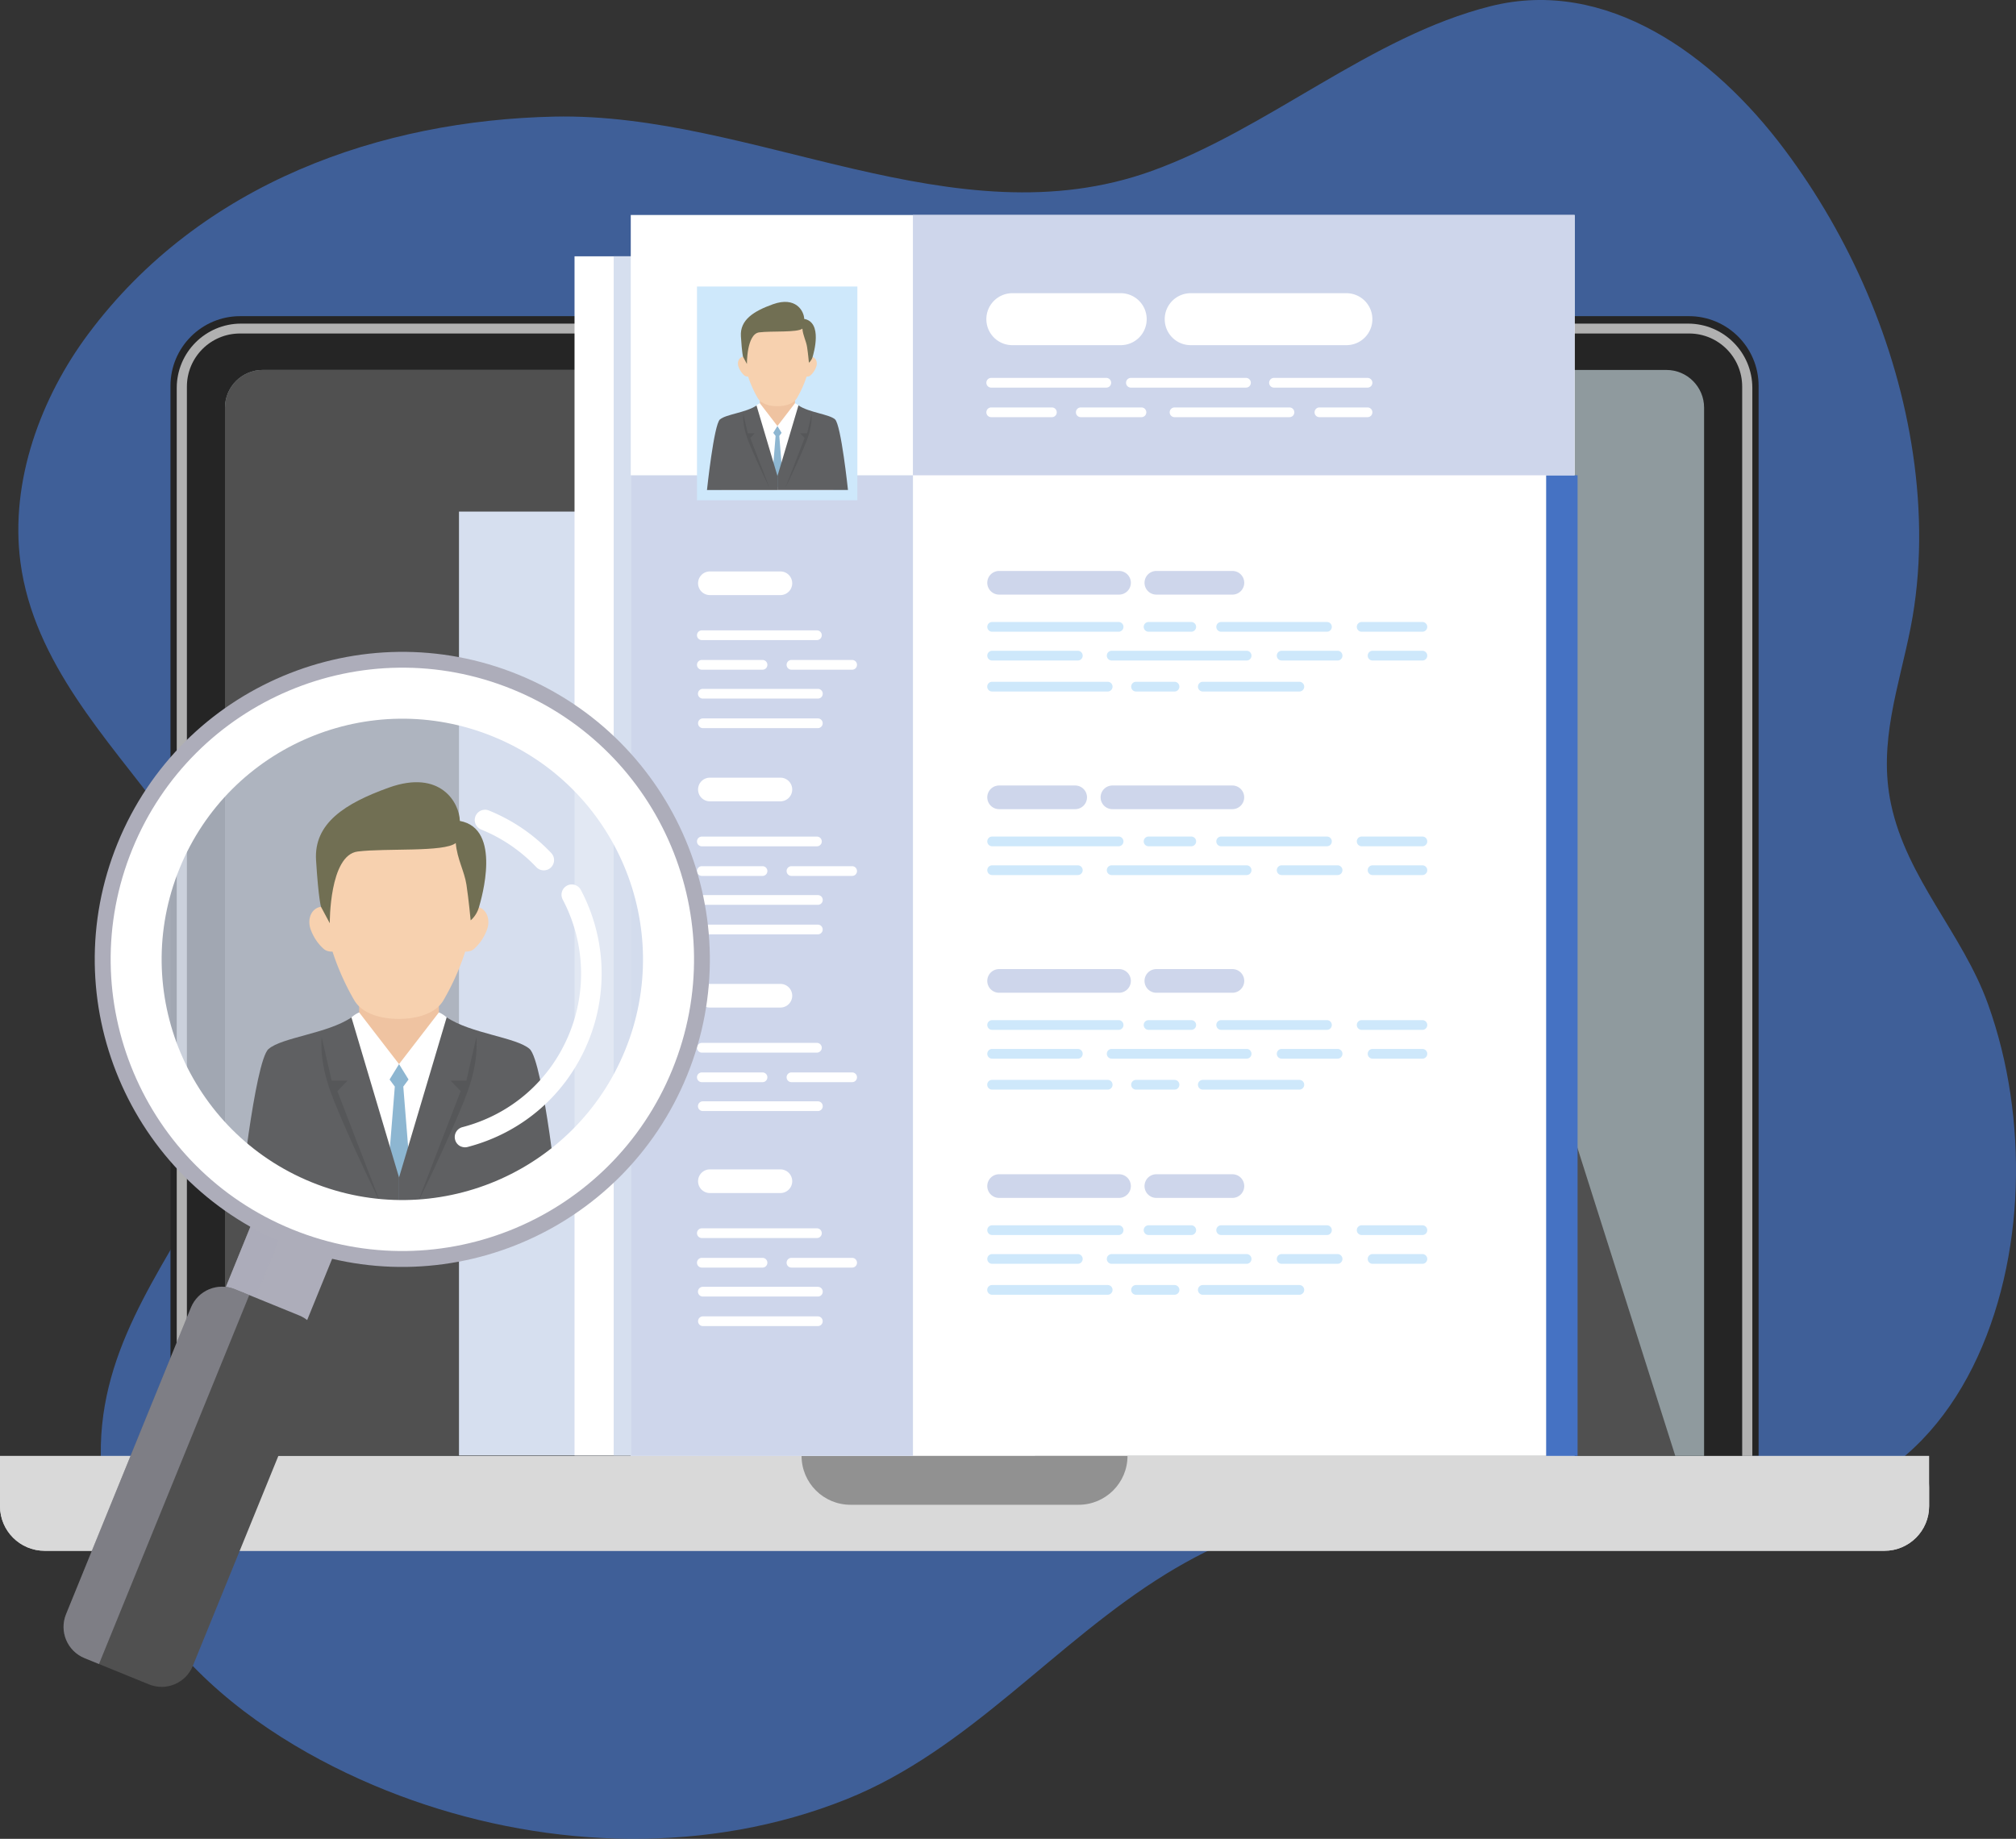
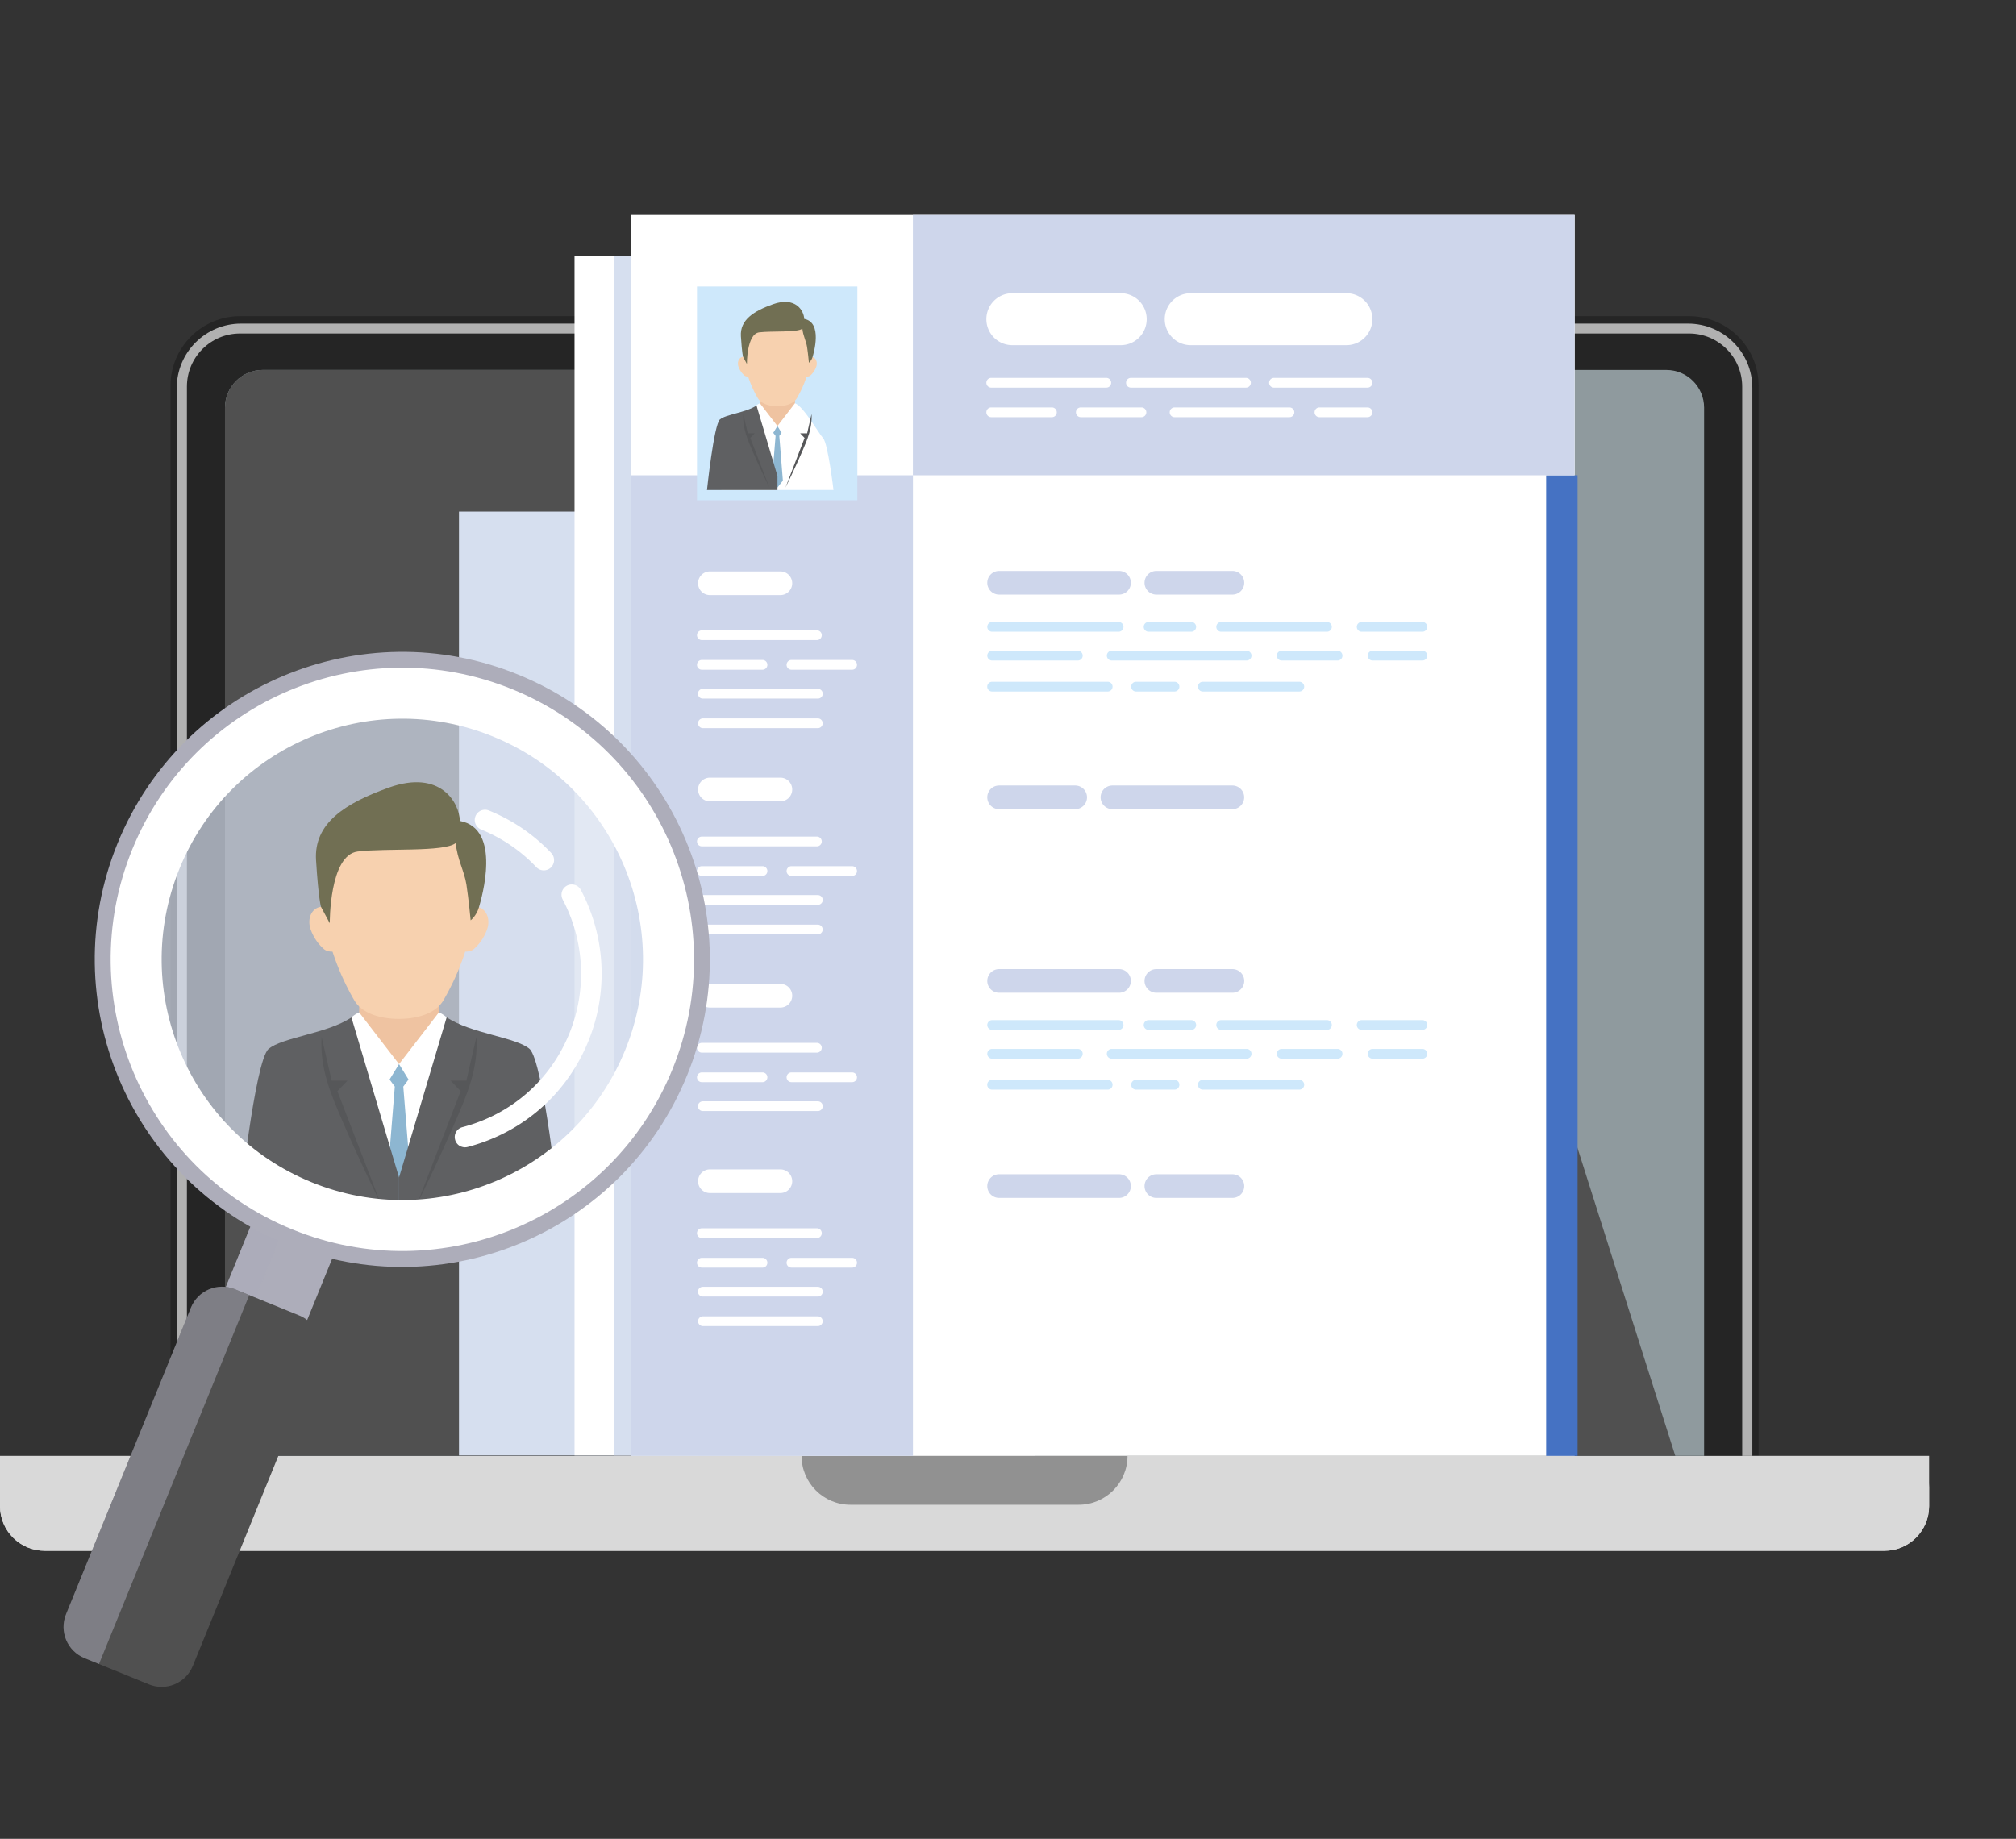
<svg xmlns="http://www.w3.org/2000/svg" width="650" height="593" fill="none">
  <rect width="100%" height="100%" fill="#333333" stroke="none" />
-   <path fill="#4572C3" d="M609.856 230.672c1.637-9.398 4.283-18.69 6.164-28.255 3.6-18.314 3.487-37.485.783-55.929-5.282-36.021-20.491-70.251-41.35-98.156-23.027-30.803-57.634-55.708-94.893-46.327-38.731 9.752-71.524 39.535-109.19 53.118-63.797 23.006-128.379-18.916-192.665-17.519-55.495 1.206-113.74 21.07-150.31 70.181-14.936 20.058-25.324 47.132-21.794 73.609 4.315 32.359 28.127 56.973 45.893 80.919 27.221 36.69 37.53 76.578 14.629 119.479-15.493 29.022-36.324 54.668-34.519 90.72 2.888 57.679 56.292 92.499 100.338 108.048 44.732 15.792 95.553 17.484 140.031-.35 39.522-15.849 67.101-50.575 103.021-72.659 32.329-19.875 69.193-27.508 105.765-23.142 38.062 4.544 78.179 12.512 114.971-3.842 35.196-15.644 51.868-57.579 53.179-97.738.656-20.042-2.233-40.34-8.922-58.978-8.166-22.755-26.232-40.494-31.306-64.634-2.075-9.861-1.444-19.256.175-28.545" opacity=".7" />
  <path fill="#252525" d="M77.433 101.958h467.108c12.4 0 22.467 10.068 22.467 22.471v345.079H54.966V124.429c0-12.403 10.067-22.471 22.467-22.471" />
  <path fill="#B1B1B1" d="M565.005 469.508H56.987v-344.4c0-11.462 9.282-20.746 20.742-20.746h466.516c11.46 0 20.743 9.284 20.743 20.746v344.4z" />
  <path fill="#D9D9D9" d="M0 469.508h621.991v16.2c0 7.943-6.444 14.406-14.403 14.406H14.403C6.461 500.114 0 493.669 0 485.708z" />
  <path fill="#D9D9D9" d="M607.588 492.693H14.403C6.444 492.693 0 486.248 0 478.287v7.421c0 7.961 6.444 14.406 14.403 14.406h593.185c7.959 0 14.403-6.445 14.403-14.406v-7.421c0 7.961-6.444 14.406-14.403 14.406" style="mix-blend-mode:multiply" />
  <path fill="#919191" d="M258.459 469.508h105.073c0 8.692-7.053 15.765-15.762 15.765h-73.567c-8.69 0-15.761-7.055-15.761-15.765z" />
  <path fill="#252525" d="M561.731 469.508H60.261V124.673c0-9.459 7.663-17.123 17.12-17.123h467.212c9.457 0 17.12 7.664 17.12 17.123v344.852z" />
  <path fill="#8F9A9E" d="M84.696 119.308h452.582c6.705 0 12.157 5.452 12.157 12.159v338.041H72.539V131.467c0-6.707 5.452-12.159 12.157-12.159" />
  <path fill="#505050" d="M540.169 469.508H72.539V131.467c0-6.724 5.452-12.159 12.157-12.159h344.252l111.204 350.218z" />
  <path fill="#D6DFEF" d="M273.385 164.982H147.987v304.387h125.398z" style="mix-blend-mode:multiply" />
  <path fill="#fff" d="M333.68 82.658H185.241v386.711H333.68z" />
  <path fill="#D6DFEF" d="M224.724 82.658h-26.856v386.711h26.856z" style="mix-blend-mode:multiply" />
  <path fill="#fff" d="M507.705 69.332H203.371v400.177h304.334z" />
  <path fill="#CED6EB" d="M294.355 153.277h-90.984v316.232h90.984z" />
  <path fill="#4572C3" d="M508.646 153.277H498.51v316.232h10.136z" />
  <path fill="#CED6EB" d="M507.688 69.332H294.337v83.944h213.351z" />
  <path fill="#fff" d="M361.338 111.313h-34.937a8.37 8.37 0 0 1-8.378-8.379 8.37 8.37 0 0 1 8.378-8.379h34.937a8.37 8.37 0 0 1 8.377 8.379 8.37 8.37 0 0 1-8.377 8.379M434.104 111.313H383.91a8.37 8.37 0 0 1-8.378-8.379 8.37 8.37 0 0 1 8.378-8.378h50.194a8.37 8.37 0 0 1 8.377 8.378 8.37 8.37 0 0 1-8.377 8.379M356.688 125.004h-37.097a1.56 1.56 0 0 1-1.568-1.567c0-.871.697-1.568 1.568-1.568h37.097a1.56 1.56 0 0 1 1.567 1.568 1.56 1.56 0 0 1-1.567 1.567M401.726 125.004H364.63a1.56 1.56 0 0 1-1.568-1.567c0-.871.697-1.568 1.568-1.568h37.096c.871 0 1.568.697 1.568 1.568a1.56 1.56 0 0 1-1.568 1.567M440.913 125.004h-30.147a1.56 1.56 0 0 1-1.568-1.567c0-.871.697-1.568 1.568-1.568h30.147c.871 0 1.568.697 1.568 1.568a1.56 1.56 0 0 1-1.568 1.567M339.149 134.533h-19.558a1.56 1.56 0 0 1-1.568-1.568c0-.871.697-1.568 1.568-1.568h19.558c.871 0 1.568.697 1.568 1.568s-.697 1.568-1.568 1.568M368.026 134.533h-19.559c-.87 0-1.567-.697-1.567-1.568s.697-1.568 1.567-1.568h19.559a1.56 1.56 0 0 1 1.567 1.568 1.56 1.56 0 0 1-1.567 1.568M415.747 134.533h-37.045a1.56 1.56 0 0 1-1.567-1.568 1.56 1.56 0 0 1 1.567-1.568h37.045a1.56 1.56 0 0 1 1.567 1.568 1.56 1.56 0 0 1-1.567 1.568M440.913 134.533h-15.5a1.56 1.56 0 0 1-1.568-1.568c0-.871.697-1.568 1.568-1.568h15.5c.871 0 1.568.697 1.568 1.568s-.697 1.568-1.568 1.568" />
  <path fill="#CEE8FB" d="M360.658 203.723h-40.771a1.56 1.56 0 0 1-1.568-1.568c0-.871.697-1.568 1.568-1.568h40.771c.871 0 1.568.697 1.568 1.568s-.697 1.568-1.568 1.568M384.083 203.723h-13.759c-.87 0-1.567-.697-1.567-1.568s.697-1.568 1.567-1.568h13.759c.871 0 1.568.697 1.568 1.568s-.697 1.568-1.568 1.568M427.833 203.723h-34.101a1.56 1.56 0 0 1-1.567-1.568 1.56 1.56 0 0 1 1.567-1.568h34.101c.871 0 1.568.697 1.568 1.568s-.697 1.568-1.568 1.568M458.608 203.723h-19.576a1.56 1.56 0 0 1-1.567-1.568 1.56 1.56 0 0 1 1.567-1.568h19.576c.871 0 1.568.697 1.568 1.568s-.697 1.568-1.568 1.568M357.141 223.007h-37.272c-.87 0-1.567-.697-1.567-1.568a1.56 1.56 0 0 1 1.567-1.567h37.272c.87 0 1.567.696 1.567 1.567s-.697 1.568-1.567 1.568M378.684 223.007h-12.4a1.56 1.56 0 0 1-1.568-1.568c0-.871.697-1.568 1.568-1.568h12.4c.871 0 1.568.697 1.568 1.568s-.697 1.568-1.568 1.568M418.934 223.007h-31.123a1.56 1.56 0 0 1-1.568-1.568c0-.871.697-1.568 1.568-1.568h31.123a1.56 1.56 0 0 1 1.567 1.568 1.56 1.56 0 0 1-1.567 1.568M442.55 209.872h16.058c.871 0 1.568.697 1.568 1.568s-.697 1.568-1.568 1.568H442.55a1.56 1.56 0 0 1-1.567-1.568 1.56 1.56 0 0 1 1.567-1.568M413.238 209.872h18.026c.871 0 1.568.697 1.568 1.568s-.697 1.568-1.568 1.568h-18.026c-.87 0-1.567-.697-1.567-1.568s.697-1.568 1.567-1.568M358.429 209.872h43.506c.871 0 1.568.697 1.568 1.568s-.697 1.568-1.568 1.568h-43.506a1.56 1.56 0 0 1-1.567-1.568 1.56 1.56 0 0 1 1.567-1.568M319.887 209.872h27.622c.871 0 1.568.697 1.568 1.568s-.697 1.568-1.568 1.568h-27.622a1.56 1.56 0 0 1-1.568-1.568c0-.871.697-1.568 1.568-1.568" />
  <path fill="#CED6EB" d="M360.798 191.756h-38.665a3.813 3.813 0 0 1-3.814-3.815 3.814 3.814 0 0 1 3.814-3.815h38.665a3.814 3.814 0 0 1 3.814 3.815 3.813 3.813 0 0 1-3.814 3.815M397.355 191.756h-24.522a3.814 3.814 0 0 1-3.815-3.815 3.814 3.814 0 0 1 3.815-3.815h24.522a3.813 3.813 0 0 1 3.814 3.815 3.813 3.813 0 0 1-3.814 3.815" />
-   <path fill="#CEE8FB" d="M360.659 272.913h-40.772a1.56 1.56 0 0 1-1.567-1.568 1.56 1.56 0 0 1 1.567-1.567h40.772a1.56 1.56 0 0 1 1.567 1.567 1.56 1.56 0 0 1-1.567 1.568M384.084 272.913h-13.759a1.56 1.56 0 0 1-1.568-1.568 1.56 1.56 0 0 1 1.568-1.567h13.759a1.56 1.56 0 0 1 1.567 1.567 1.56 1.56 0 0 1-1.567 1.568M427.834 272.913h-34.101a1.56 1.56 0 0 1-1.568-1.568 1.56 1.56 0 0 1 1.568-1.567h34.101a1.56 1.56 0 0 1 1.567 1.567 1.56 1.56 0 0 1-1.567 1.568M458.609 272.913h-19.576a1.56 1.56 0 0 1-1.568-1.568 1.56 1.56 0 0 1 1.568-1.567h19.576c.87 0 1.567.696 1.567 1.567s-.697 1.568-1.567 1.568M442.55 279.062h16.058c.871 0 1.568.697 1.568 1.568s-.697 1.568-1.568 1.568H442.55c-.87 0-1.567-.697-1.567-1.568s.697-1.568 1.567-1.568M413.239 279.062h18.026a1.56 1.56 0 0 1 1.567 1.568 1.56 1.56 0 0 1-1.567 1.568h-18.026a1.56 1.56 0 0 1-1.568-1.568c0-.871.697-1.568 1.568-1.568M358.43 279.062h43.506c.87 0 1.567.697 1.567 1.568s-.697 1.568-1.567 1.568H358.43a1.56 1.56 0 0 1-1.568-1.568c0-.871.697-1.568 1.568-1.568M319.887 279.062h27.622c.871 0 1.568.697 1.568 1.568s-.697 1.568-1.568 1.568h-27.622a1.56 1.56 0 0 1-1.567-1.568 1.56 1.56 0 0 1 1.567-1.568" />
  <path fill="#CED6EB" d="M358.673 253.316h38.665a3.814 3.814 0 0 1 3.814 3.815 3.813 3.813 0 0 1-3.814 3.815h-38.665a3.813 3.813 0 0 1-3.814-3.815 3.814 3.814 0 0 1 3.814-3.815M322.134 253.316h24.522a3.814 3.814 0 0 1 3.814 3.815 3.813 3.813 0 0 1-3.814 3.815h-24.522a3.813 3.813 0 0 1-3.814-3.815 3.813 3.813 0 0 1 3.814-3.815" />
  <path fill="#CEE8FB" d="M360.658 332.121h-40.771a1.56 1.56 0 0 1-1.568-1.567c0-.871.697-1.568 1.568-1.568h40.771c.871 0 1.568.697 1.568 1.568a1.56 1.56 0 0 1-1.568 1.567M384.083 332.121h-13.759a1.56 1.56 0 0 1-1.567-1.567c0-.871.697-1.568 1.567-1.568h13.759c.871 0 1.568.697 1.568 1.568a1.56 1.56 0 0 1-1.568 1.567M427.833 332.121h-34.101a1.56 1.56 0 0 1-1.567-1.567 1.56 1.56 0 0 1 1.567-1.568h34.101c.871 0 1.568.697 1.568 1.568a1.56 1.56 0 0 1-1.568 1.567M458.608 332.121h-19.576a1.56 1.56 0 0 1-1.567-1.567 1.56 1.56 0 0 1 1.567-1.568h19.576c.871 0 1.568.697 1.568 1.568a1.56 1.56 0 0 1-1.568 1.567M357.141 351.387h-37.272a1.56 1.56 0 0 1-1.567-1.567c0-.871.697-1.568 1.567-1.568h37.272c.87 0 1.567.697 1.567 1.568a1.56 1.56 0 0 1-1.567 1.567M378.684 351.387h-12.4a1.56 1.56 0 0 1-1.568-1.567c0-.871.697-1.568 1.568-1.568h12.4c.871 0 1.568.697 1.568 1.568a1.56 1.56 0 0 1-1.568 1.567M418.934 351.387h-31.123a1.56 1.56 0 0 1-1.568-1.567c0-.871.697-1.568 1.568-1.568h31.123a1.56 1.56 0 0 1 1.567 1.568 1.56 1.56 0 0 1-1.567 1.567M442.55 338.27h16.058c.871 0 1.568.697 1.568 1.568s-.697 1.568-1.568 1.568H442.55a1.56 1.56 0 0 1-1.567-1.568 1.56 1.56 0 0 1 1.567-1.568M413.238 338.27h18.026c.871 0 1.568.697 1.568 1.568s-.697 1.568-1.568 1.568h-18.026c-.87 0-1.567-.697-1.567-1.568s.697-1.568 1.567-1.568M358.429 338.27h43.506c.871 0 1.568.697 1.568 1.568s-.697 1.568-1.568 1.568h-43.506a1.56 1.56 0 0 1-1.567-1.568 1.56 1.56 0 0 1 1.567-1.568M319.887 338.27h27.622c.871 0 1.568.697 1.568 1.568s-.697 1.568-1.568 1.568h-27.622a1.56 1.56 0 0 1-1.568-1.568c0-.871.697-1.568 1.568-1.568" />
  <path fill="#CED6EB" d="M360.798 320.154h-38.665a3.813 3.813 0 0 1-3.814-3.815 3.814 3.814 0 0 1 3.814-3.815h38.665a3.814 3.814 0 0 1 3.814 3.815 3.813 3.813 0 0 1-3.814 3.815M397.355 320.154h-24.522a3.814 3.814 0 0 1-3.815-3.815 3.814 3.814 0 0 1 3.815-3.815h24.522a3.813 3.813 0 0 1 3.814 3.815 3.813 3.813 0 0 1-3.814 3.815" />
-   <path fill="#CEE8FB" d="M360.658 398.28h-40.771a1.56 1.56 0 0 1-1.568-1.567c0-.871.697-1.568 1.568-1.568h40.771c.871 0 1.568.697 1.568 1.568a1.56 1.56 0 0 1-1.568 1.567M384.083 398.28h-13.759a1.56 1.56 0 0 1-1.567-1.567c0-.871.697-1.568 1.567-1.568h13.759c.871 0 1.568.697 1.568 1.568a1.56 1.56 0 0 1-1.568 1.567M427.833 398.28h-34.101a1.56 1.56 0 0 1-1.567-1.567 1.56 1.56 0 0 1 1.567-1.568h34.101c.871 0 1.568.697 1.568 1.568a1.56 1.56 0 0 1-1.568 1.567M458.608 398.28h-19.576a1.56 1.56 0 0 1-1.567-1.567 1.56 1.56 0 0 1 1.567-1.568h19.576c.871 0 1.568.697 1.568 1.568a1.56 1.56 0 0 1-1.568 1.567M357.141 417.546h-37.272c-.87 0-1.567-.697-1.567-1.568a1.56 1.56 0 0 1 1.567-1.567h37.272c.87 0 1.567.696 1.567 1.567s-.697 1.568-1.567 1.568M378.684 417.546h-12.4a1.56 1.56 0 0 1-1.568-1.568 1.56 1.56 0 0 1 1.568-1.567h12.4a1.56 1.56 0 0 1 1.568 1.567c0 .871-.697 1.568-1.568 1.568M418.934 417.546h-31.123a1.56 1.56 0 0 1-1.568-1.568 1.56 1.56 0 0 1 1.568-1.567h31.123a1.56 1.56 0 0 1 1.567 1.567 1.56 1.56 0 0 1-1.567 1.568M442.55 404.429h16.058c.871 0 1.568.697 1.568 1.568s-.697 1.568-1.568 1.568H442.55a1.56 1.56 0 0 1-1.567-1.568 1.56 1.56 0 0 1 1.567-1.568M413.238 404.429h18.026c.871 0 1.568.697 1.568 1.568s-.697 1.568-1.568 1.568h-18.026c-.87 0-1.567-.697-1.567-1.568s.697-1.568 1.567-1.568M358.429 404.429h43.506c.871 0 1.568.697 1.568 1.568s-.697 1.568-1.568 1.568h-43.506a1.56 1.56 0 0 1-1.567-1.568 1.56 1.56 0 0 1 1.567-1.568M319.887 404.43h27.622c.871 0 1.568.697 1.568 1.567 0 .871-.697 1.568-1.568 1.568h-27.622a1.56 1.56 0 0 1-1.568-1.568c0-.87.697-1.567 1.568-1.567" />
  <path fill="#CED6EB" d="M360.798 386.313h-38.665a3.813 3.813 0 0 1-3.814-3.815 3.813 3.813 0 0 1 3.814-3.814h38.665a3.813 3.813 0 0 1 3.814 3.814 3.813 3.813 0 0 1-3.814 3.815M397.355 386.313h-24.522a3.814 3.814 0 1 1 0-7.629h24.522a3.813 3.813 0 0 1 3.814 3.814 3.813 3.813 0 0 1-3.814 3.815" />
  <path fill="#fff" d="M263.388 206.423h-37.097c-.87 0-1.567-.697-1.567-1.568a1.56 1.56 0 0 1 1.567-1.567h37.097a1.56 1.56 0 0 1 1.568 1.567c0 .871-.697 1.568-1.568 1.568M263.702 225.289h-37.097a1.56 1.56 0 0 1-1.568-1.568c0-.871.697-1.568 1.568-1.568h37.097a1.56 1.56 0 0 1 1.567 1.568 1.56 1.56 0 0 1-1.567 1.568M245.85 215.969h-19.559c-.87 0-1.567-.697-1.567-1.568s.697-1.568 1.567-1.568h19.559a1.56 1.56 0 0 1 1.567 1.568 1.56 1.56 0 0 1-1.567 1.568M274.744 215.969h-19.559a1.56 1.56 0 0 1-1.567-1.568 1.56 1.56 0 0 1 1.567-1.568h19.559a1.56 1.56 0 0 1 1.567 1.568 1.56 1.56 0 0 1-1.567 1.568M263.684 234.817H226.64a1.56 1.56 0 0 1-1.568-1.568c0-.871.697-1.568 1.568-1.568h37.044c.871 0 1.568.697 1.568 1.568s-.697 1.568-1.568 1.568M251.615 191.912h-22.729a3.813 3.813 0 0 1-3.814-3.814 3.813 3.813 0 0 1 3.814-3.815h22.729a3.813 3.813 0 0 1 3.814 3.815 3.813 3.813 0 0 1-3.814 3.814M263.388 272.93h-37.097c-.87 0-1.567-.697-1.567-1.568s.697-1.568 1.567-1.568h37.097c.871 0 1.568.697 1.568 1.568s-.697 1.568-1.568 1.568M263.702 291.795h-37.097a1.56 1.56 0 0 1-1.568-1.568 1.56 1.56 0 0 1 1.568-1.567h37.097a1.56 1.56 0 0 1 1.567 1.567 1.56 1.56 0 0 1-1.567 1.568M245.85 282.476h-19.559c-.87 0-1.567-.697-1.567-1.568s.697-1.568 1.567-1.568h19.559a1.56 1.56 0 0 1 1.567 1.568 1.56 1.56 0 0 1-1.567 1.568M274.744 282.476h-19.559a1.56 1.56 0 0 1-1.567-1.568 1.56 1.56 0 0 1 1.567-1.568h19.559a1.56 1.56 0 0 1 1.567 1.568 1.56 1.56 0 0 1-1.567 1.568M263.684 301.324H226.64a1.56 1.56 0 0 1-1.568-1.568c0-.871.697-1.568 1.568-1.568h37.044c.871 0 1.568.697 1.568 1.568s-.697 1.568-1.568 1.568M251.615 258.42h-22.729a3.813 3.813 0 0 1-3.814-3.815 3.813 3.813 0 0 1 3.814-3.814h22.729a3.813 3.813 0 0 1 3.814 3.814 3.813 3.813 0 0 1-3.814 3.815M263.388 336.32h-37.097a1.568 1.568 0 0 0 0 3.136h37.097a1.568 1.568 0 1 0 0-3.136M263.702 358.303h-37.097a1.56 1.56 0 0 1-1.568-1.568 1.56 1.56 0 0 1 1.568-1.567h37.097a1.56 1.56 0 0 1 1.567 1.567 1.56 1.56 0 0 1-1.567 1.568M245.85 348.984h-19.559c-.87 0-1.567-.697-1.567-1.568a1.56 1.56 0 0 1 1.567-1.567h19.559a1.56 1.56 0 0 1 1.567 1.567 1.56 1.56 0 0 1-1.567 1.568M274.744 348.984h-19.559a1.56 1.56 0 0 1-1.567-1.568 1.56 1.56 0 0 1 1.567-1.567h19.559a1.56 1.56 0 0 1 1.567 1.567 1.56 1.56 0 0 1-1.567 1.568M251.615 324.928h-22.729a3.814 3.814 0 0 1-3.814-3.815 3.813 3.813 0 0 1 3.814-3.815h22.729a3.813 3.813 0 0 1 3.814 3.815 3.814 3.814 0 0 1-3.814 3.815M263.388 399.256h-37.097c-.87 0-1.567-.697-1.567-1.568a1.56 1.56 0 0 1 1.567-1.567h37.097a1.56 1.56 0 0 1 1.568 1.567c0 .871-.697 1.568-1.568 1.568M263.702 418.121h-37.097a1.56 1.56 0 0 1-1.568-1.567c0-.871.697-1.568 1.568-1.568h37.097a1.56 1.56 0 0 1 1.567 1.568 1.56 1.56 0 0 1-1.567 1.567M245.85 408.784h-19.559c-.87 0-1.567-.697-1.567-1.568a1.56 1.56 0 0 1 1.567-1.567h19.559a1.56 1.56 0 0 1 1.567 1.567 1.56 1.56 0 0 1-1.567 1.568M274.744 408.784h-19.559a1.56 1.56 0 0 1-1.567-1.568 1.56 1.56 0 0 1 1.567-1.567h19.559a1.56 1.56 0 0 1 1.567 1.567 1.56 1.56 0 0 1-1.567 1.568M263.684 427.65H226.64a1.56 1.56 0 0 1-1.568-1.568c0-.871.697-1.568 1.568-1.568h37.044c.871 0 1.568.697 1.568 1.568s-.697 1.568-1.568 1.568M251.615 384.746h-22.729a3.813 3.813 0 0 1-3.814-3.815 3.813 3.813 0 0 1 3.814-3.815h22.729a3.813 3.813 0 0 1 3.814 3.815 3.813 3.813 0 0 1-3.814 3.815" />
  <path fill="#CEE8FB" d="M276.433 92.395h-51.709v68.946h51.709z" />
  <path fill="#EFC3A1" d="M256.317 126.067h-11.32v12.072h11.32z" />
  <path fill="#F7D1AF" d="M261.386 115.041c.522-6.149.121-10.818-3.519-11.445.157-2.386-2.943-4.895-9.944-3.588-7.507 1.393-9.997 6.933-8.029 15.05-1.55-.035-2.386 1.62-1.759 3.292.47 1.237 1.184 2.143 1.863 2.735.296.244.732.349 1.219.366.993 3.066 2.282 5.539 3.1 6.916 1.115 1.898 3.745 2.63 6.323 2.63 2.577 0 5.225-.749 6.322-2.63a35.8 35.8 0 0 0 3.1-6.916c.488 0 .923-.104 1.219-.366.679-.575 1.393-1.48 1.864-2.735.627-1.672-.209-3.327-1.759-3.292z" />
  <path fill="#fff" d="m256.317 130.039-5.66 7.351-5.66-7.351c-2.787 1.062-7.594 9.65-9.092 11.305-1.567 1.742-3.326 16.67-3.326 16.67h36.156s-1.759-14.928-3.326-16.67c-1.481-1.655-6.305-10.243-9.092-11.305" />
  <path fill="#716F53" d="M259.295 102.847c-.069-2.561-2.734-7.351-10.066-4.738-6.253 2.23-10.677 5.069-10.346 10.33.349 5.591.697 6.619.697 6.619l1.236 2.317s-.087-9.685 3.971-10.191c4.058-.505 12.262.122 13.916-1.202.209 2.317 1.219 3.972 1.515 5.923.331 2.108.592 5.069.592 5.069s.819-.627 1.185-1.846c.348-1.22 3.309-11.184-2.7-12.281" />
  <path fill="#8DB6D1" d="m251.998 139.585-1.341-2.195-1.341 2.195.749.992-1.167 14.424 1.759 2.229 1.759-2.229-1.15-14.424z" />
  <path fill="#5F6062" d="M232.126 135.247c-1.968 1.742-4.18 22.785-4.18 22.785h22.728v-4.512l-6.757-22.749c-3.361 2.299-9.91 2.839-11.774 4.494z" />
  <path fill="#565759" d="M243.325 139.741h-2.23l-1.428-6.219c-.296 4.564 1.411 8.327 2.944 11.915 2.438 5.679 5.468 11.811 5.468 11.811l-6.165-16.009 1.428-1.498z" />
-   <path fill="#5F6062" d="m257.432 130.753-6.758 22.75v4.512h22.729s-2.212-21.043-4.18-22.785c-1.864-1.655-8.412-2.195-11.774-4.494z" />
  <path fill="#565759" d="M260.218 139.741h-2.229l1.428 1.498-6.165 16.009s3.03-6.114 5.469-11.811c1.532-3.588 3.222-7.351 2.943-11.915l-1.428 6.219z" />
  <path fill="#D6DFEF" d="M128.655 396.73c47.372 0 85.775-38.409 85.775-85.79s-38.403-85.791-85.775-85.791-85.776 38.41-85.776 85.791 38.403 85.79 85.776 85.79" opacity=".7" style="mix-blend-mode:screen" />
  <path fill="#EFC3A1" d="M141.508 317.454h-25.706v27.436h25.706z" />
  <path fill="#F7D1AF" d="M153.02 292.422c1.184-13.953.279-24.544-7.977-26.007.349-5.4-6.687-11.114-22.589-8.17-17.033 3.153-22.71 15.765-18.235 34.16-3.535-.087-5.416 3.675-4.005 7.473 1.062 2.822 2.699 4.877 4.232 6.201.662.575 1.672.819 2.769.819 2.264 6.968 5.19 12.577 7.019 15.695 2.525 4.302 8.499 5.992 14.368 5.992 5.87 0 11.844-1.69 14.369-5.992a80.4 80.4 0 0 0 7.019-15.695c1.097 0 2.107-.244 2.769-.819 1.533-1.324 3.17-3.379 4.232-6.201 1.411-3.798-.47-7.56-4.006-7.473z" />
  <path fill="#fff" d="m141.508 326.495-12.853 16.67-12.853-16.67c-6.305 2.421-17.26 21.931-20.622 25.676-3.552 3.954-7.558 37.853-7.558 37.853h82.083s-4.006-33.881-7.558-37.853c-3.362-3.745-14.317-23.255-20.621-25.676z" />
  <path fill="#716F53" d="M148.266 264.743c-.14-5.835-6.218-16.705-22.851-10.765-14.194 5.086-24.261 11.514-23.512 23.447.801 12.716 1.602 15.032 1.602 15.032l2.822 5.279s-.192-22.001 9.022-23.133c9.213-1.133 27.831.278 31.593-2.735.47 5.26 2.769 9.006 3.448 13.43.732 4.79 1.359 11.497 1.359 11.497s1.863-1.411 2.665-4.181c.801-2.769 7.523-25.38-6.148-27.871" />
  <path fill="#8DB6D1" d="m131.72 348.13-3.065-4.964-3.048 4.964 1.689 2.282-2.63 32.731 3.989 5.087 4.005-5.087-2.629-32.731z" />
  <path fill="#5F6062" d="M86.577 338.288c-4.459 3.954-9.51 51.719-9.51 51.719h51.605v-10.243l-15.361-51.666c-7.628 5.208-22.502 6.445-26.734 10.208z" />
  <path fill="#565759" d="M112.022 348.496h-5.085l-3.24-14.11c-.662 10.365 3.205 18.9 6.671 27.035 5.521 12.908 12.418 26.808 12.418 26.808l-14.003-36.336 3.239-3.38z" />
  <path fill="#5F6062" d="m144.016 328.08-15.361 51.666v10.243h51.605s-5.034-47.764-9.51-51.718c-4.232-3.746-19.106-4.982-26.734-10.208z" />
  <path fill="#565759" d="M150.373 348.496h-5.086l3.24 3.379-14.003 36.337s6.897-13.883 12.418-26.808c3.483-8.135 7.332-16.671 6.67-27.035l-3.239 14.109z" />
  <path fill="#ADADBA" d="m109.252 400.621-26.207-10.686-14.44 35.46 26.207 10.686z" />
  <path fill="#ADADBA" d="m92.489 393.763-9.435-3.847-14.44 35.46 9.435 3.847z" opacity=".5" style="mix-blend-mode:multiply" />
  <path fill="#505050" d="m96.476 424.221-20.772-8.47c-5.55-2.263-11.88.403-14.14 5.954l-40.266 98.877c-2.26 5.55.406 11.884 5.955 14.147l20.772 8.47c5.55 2.262 11.88-.403 14.14-5.954l40.266-98.877c2.26-5.551-.406-11.885-5.955-14.147" />
  <path fill="#ADADBA" d="m75.704 415.756 4.661 1.9-48.45 118.978-4.661-1.9c-5.548-2.262-8.231-8.604-5.965-14.17l40.259-98.861c2.26-5.55 8.592-8.216 14.14-5.954z" opacity=".5" style="mix-blend-mode:multiply" />
  <path fill="#ADADBA" d="M167.128 217.571c-50.7-20.659-108.557 3.693-129.23 54.401-20.656 50.708 3.692 108.575 54.391 129.252 50.699 20.66 108.557-3.693 129.23-54.401 20.656-50.708-3.692-108.575-54.391-129.252m-68.29 167.593c-41.834-17.054-61.933-64.801-44.882-106.642 17.05-41.842 64.789-61.944 106.623-44.89s61.933 64.8 44.882 106.642-64.789 61.943-106.623 44.89" />
  <path fill="#fff" d="M165.212 222.292c-48.087-19.596-102.966 3.502-122.56 51.597-19.593 48.095 3.501 102.983 51.588 122.58s102.966-3.501 122.559-51.596-3.501-102.984-51.587-122.581M100.44 381.245c-39.674-16.165-58.745-61.456-42.565-101.138 16.162-39.681 61.445-58.755 101.119-42.573 39.675 16.166 58.746 61.456 42.566 101.138-16.163 39.681-61.445 58.755-101.12 42.573" />
  <path fill="#fff" d="M148.684 369.765a3.27 3.27 0 0 1-1.951-2.23 3.293 3.293 0 0 1 2.369-4.041c15.761-4.129 28.319-15.12 34.467-30.205 5.712-14.04 4.928-29.788-2.143-43.201a3.324 3.324 0 0 1 1.376-4.476 3.32 3.32 0 0 1 4.476 1.376c7.994 15.155 8.883 32.94 2.421 48.792-6.932 17.018-21.126 29.456-38.925 34.107a3.3 3.3 0 0 1-2.09-.14zM174.077 280.438a3.4 3.4 0 0 1-1.15-.783 50.8 50.8 0 0 0-17.799-12.142c-1.69-.697-2.508-2.63-1.812-4.32.697-1.69 2.63-2.508 4.32-1.811 7.68 3.135 14.438 7.734 20.098 13.709a3.32 3.32 0 0 1-.122 4.685 3.33 3.33 0 0 1-3.535.662" />
</svg>